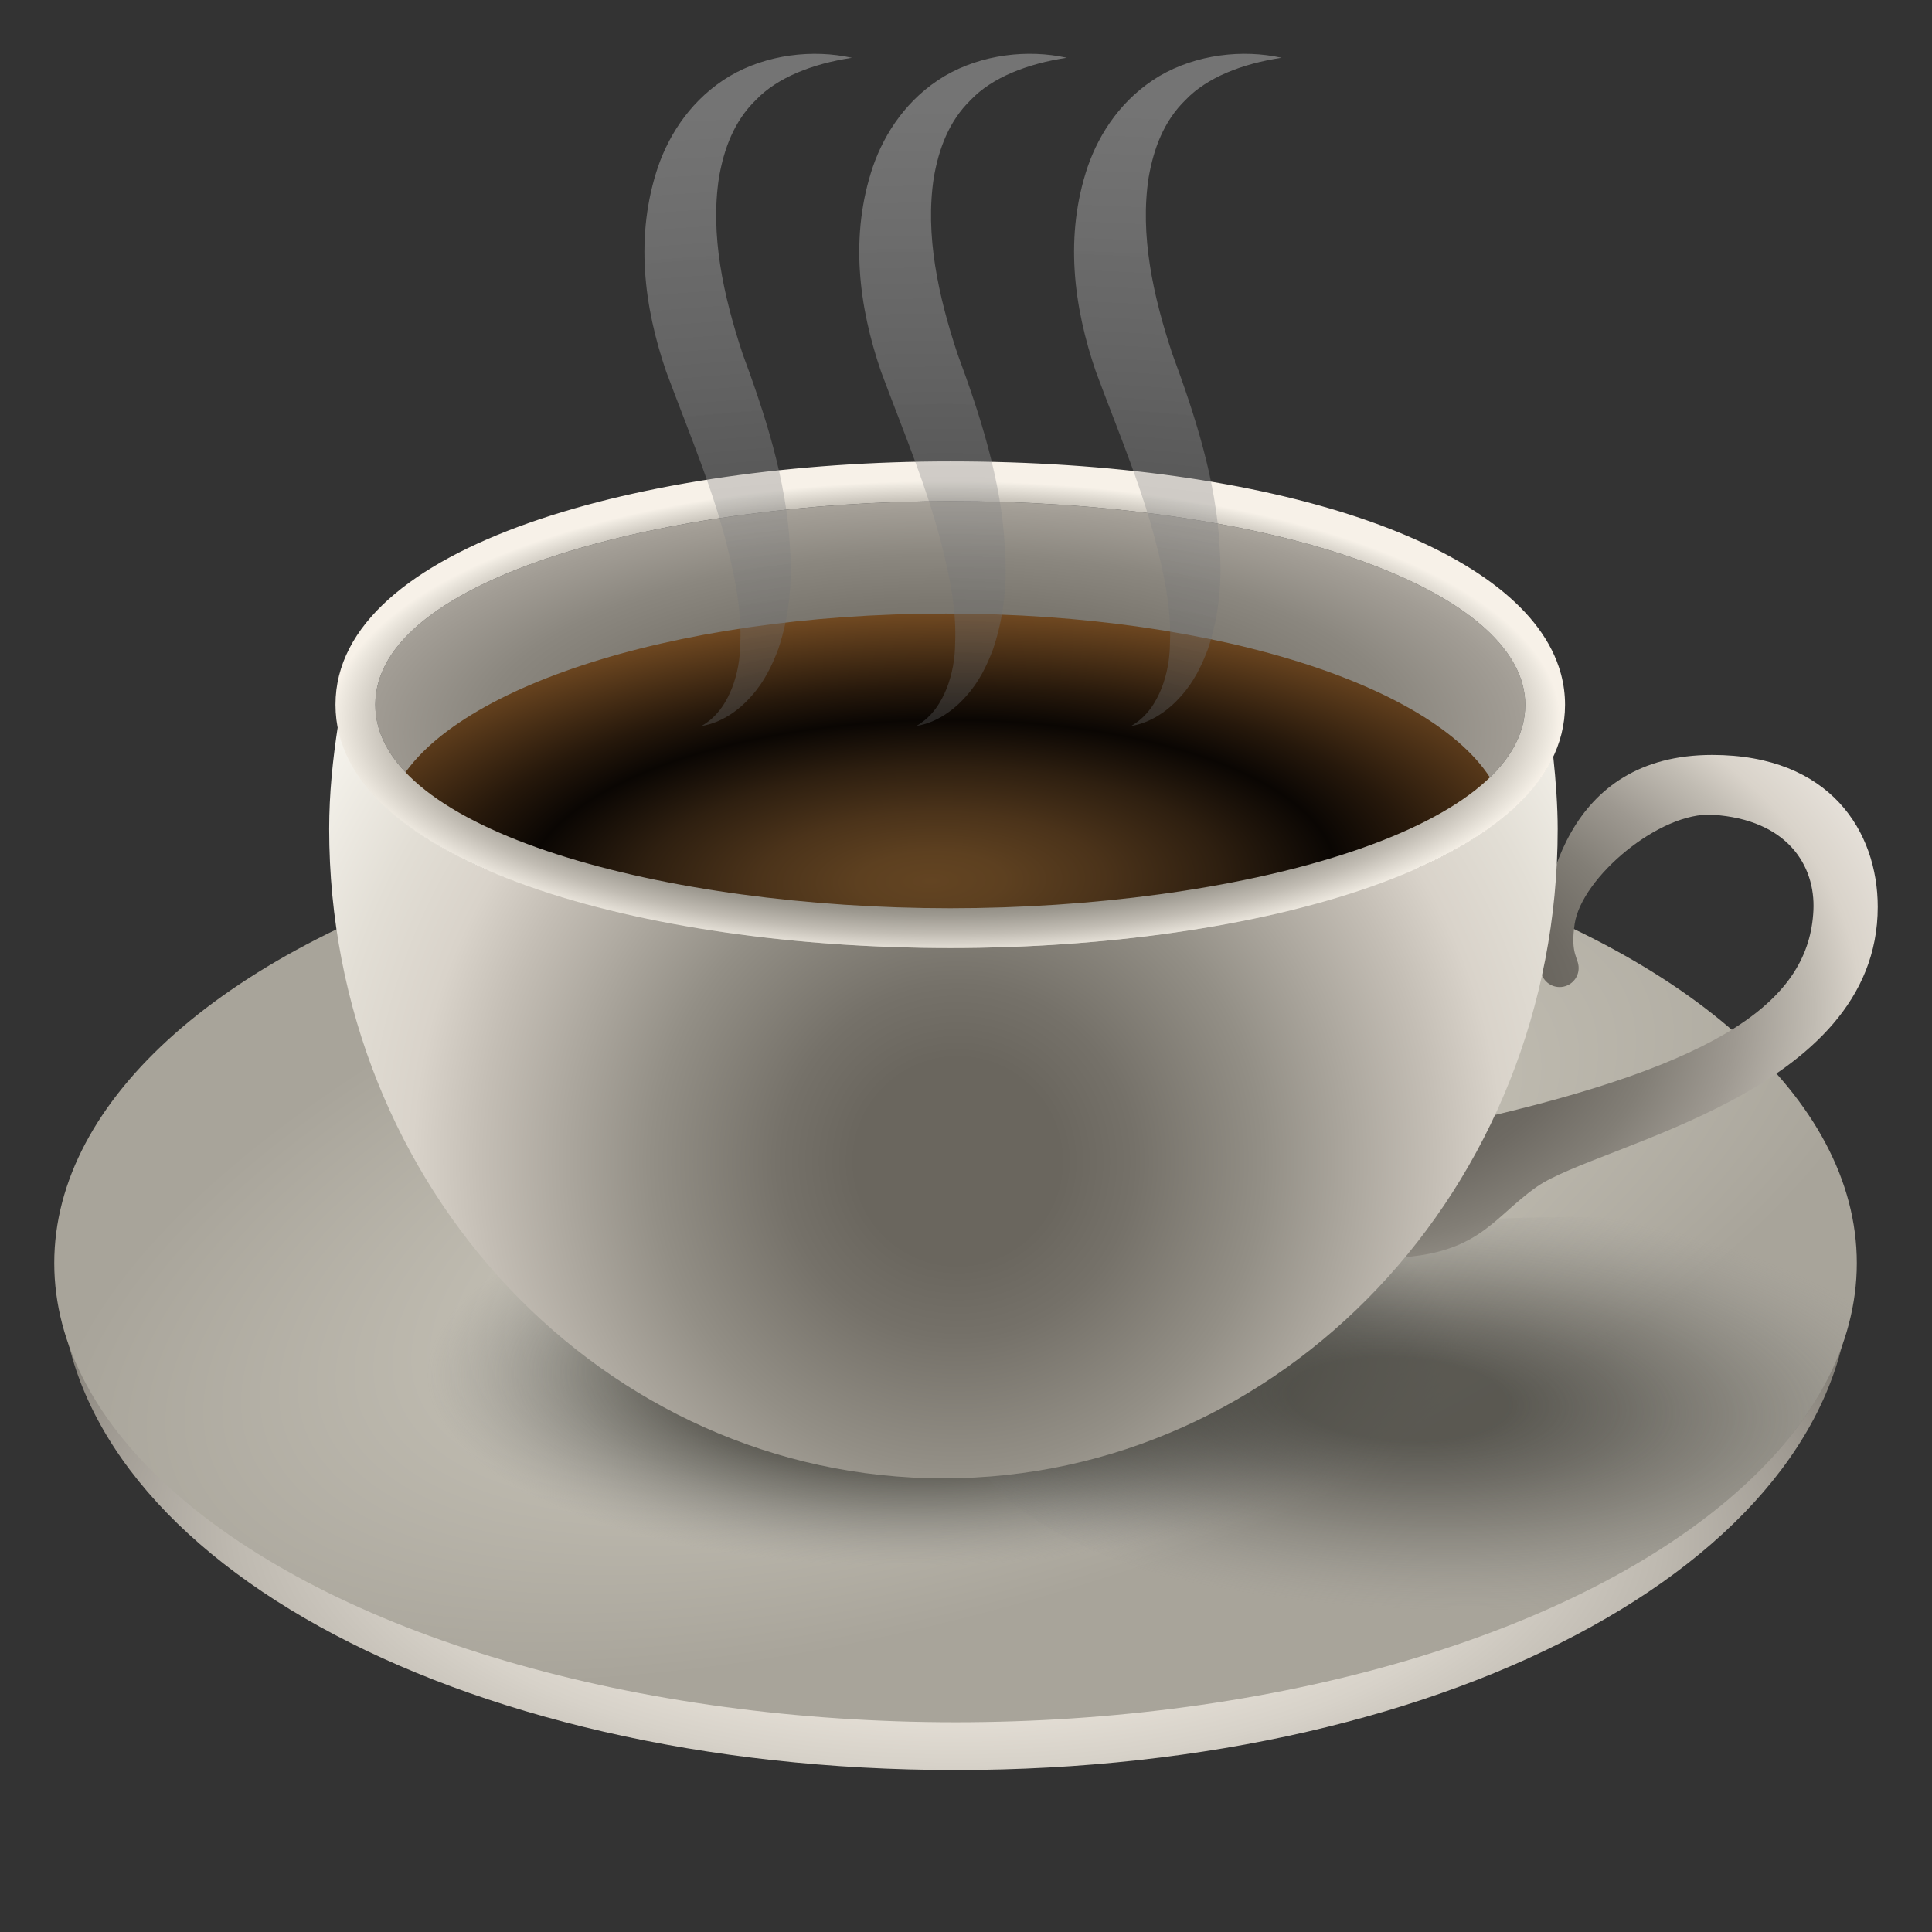
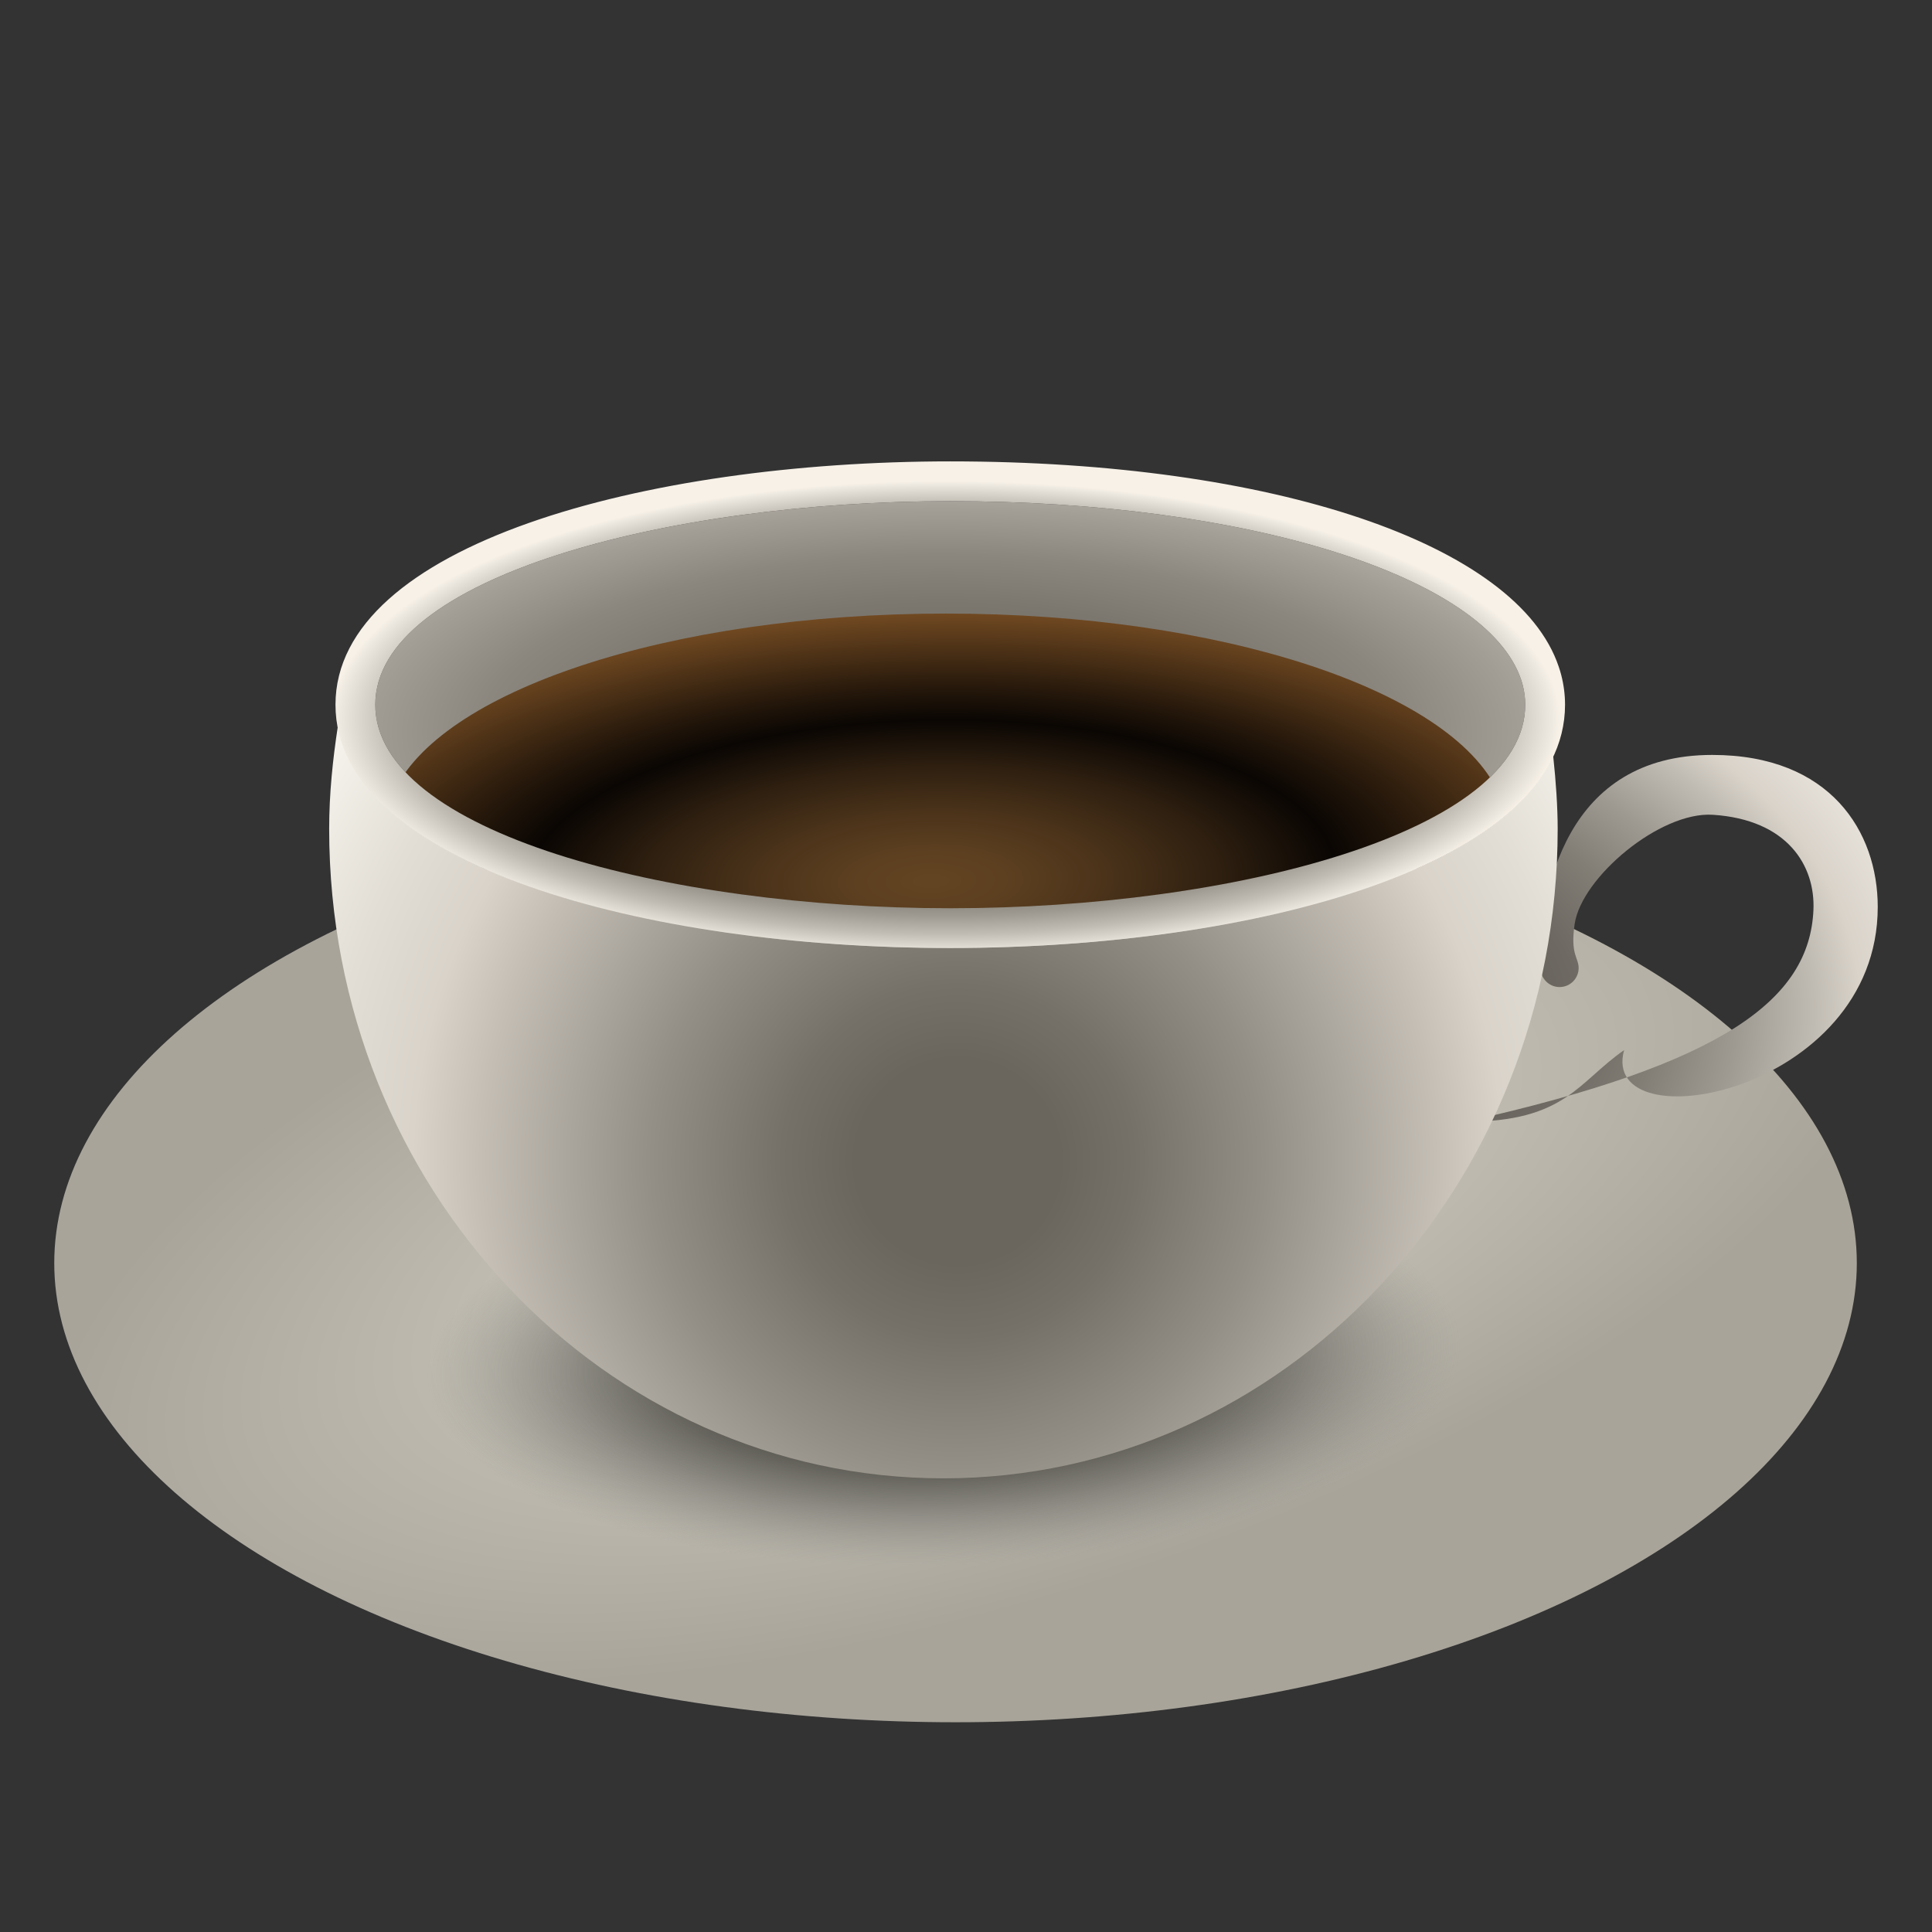
<svg xmlns="http://www.w3.org/2000/svg" viewBox="0 0 48 48" width="144px" height="144px">
  <rect x="0" y="0" width="48" height="48" fill="#333333" stroke="none" />
  <radialGradient id="8HCICS8ELaTW4HUC2XMaka" cx="23.406" cy="18.223" r="20.96" gradientTransform="matrix(1 0 0 .387 0 11.164)" gradientUnits="userSpaceOnUse">
    <stop offset="0" stop-color="#6f6b63" />
    <stop offset=".229" stop-color="#726e66" />
    <stop offset=".397" stop-color="#7b776f" />
    <stop offset=".547" stop-color="#8b877f" />
    <stop offset=".685" stop-color="#a29d95" />
    <stop offset=".816" stop-color="#bfbab1" />
    <stop offset=".939" stop-color="#e2ddd4" />
    <stop offset="1" stop-color="#f7f1e8" />
  </radialGradient>
  <path fill="url(#8HCICS8ELaTW4HUC2XMaka)" d="M23.609,12.451c-7.022,0-14.285,1.892-14.285,5.057s7.263,5.057,14.285,5.057 s14.285-1.892,14.285-5.057c0-0.164-0.021-0.328-0.063-0.487c-0.012-0.045-0.025-0.092-0.04-0.135 C36.93,14.314,30.966,12.451,23.609,12.451z" />
  <radialGradient id="8HCICS8ELaTW4HUC2XMakb" cx="23.558" cy="37.948" r="26.105" gradientTransform="matrix(1 .009 -.004 .42 .132 21.924)" gradientUnits="userSpaceOnUse">
    <stop offset="0" stop-color="#f7f1e8" />
    <stop offset=".196" stop-color="#f4eee5" />
    <stop offset=".366" stop-color="#e9e3da" />
    <stop offset=".526" stop-color="#d7d2c9" />
    <stop offset=".68" stop-color="#beb9b0" />
    <stop offset=".83" stop-color="#9e9991" />
    <stop offset=".975" stop-color="#77736b" />
    <stop offset="1" stop-color="#6f6b63" />
  </radialGradient>
-   <path fill="url(#8HCICS8ELaTW4HUC2XMakb)" d="M45.979,31.684c0,6.893-9.769,12.292-22.239,12.292c-12.47,0-22.239-5.399-22.239-12.292" />
  <radialGradient id="8HCICS8ELaTW4HUC2XMakc" cx="24.273" cy="30.136" r="24.12" gradientTransform="matrix(.954 -.299 .12 .384 -2.517 25.814)" gradientUnits="userSpaceOnUse">
    <stop offset="0" stop-color="#ded9cd" />
    <stop offset=".514" stop-color="#c0bcb1" />
    <stop offset="1" stop-color="#a8a49a" />
  </radialGradient>
  <ellipse cx="23.74" cy="31.381" fill="url(#8HCICS8ELaTW4HUC2XMakc)" rx="22.392" ry="11.408" />
  <radialGradient id="8HCICS8ELaTW4HUC2XMakd" cx="23.434" cy="35.323" r="12.833" gradientTransform="matrix(1 -.03 .004 .396 -.131 20.53)" gradientUnits="userSpaceOnUse">
    <stop offset=".43" stop-color="#474640" />
    <stop offset=".565" stop-color="#4b4a44" stop-opacity=".764" />
    <stop offset=".698" stop-color="#555550" stop-opacity=".531" />
    <stop offset=".83" stop-color="#676764" stop-opacity=".298" />
    <stop offset=".961" stop-color="#80807f" stop-opacity=".068" />
    <stop offset="1" stop-color="#898989" stop-opacity="0" />
  </radialGradient>
  <ellipse cx="23.84" cy="34.428" fill="url(#8HCICS8ELaTW4HUC2XMakd)" rx="14.997" ry="5.137" />
  <radialGradient id="8HCICS8ELaTW4HUC2XMake" cx="34.779" cy="34.744" r="13.678" gradientTransform="matrix(.998 .057 -.021 .379 .802 19.615)" gradientUnits="userSpaceOnUse">
    <stop offset=".198" stop-color="#474640" />
    <stop offset=".402" stop-color="#4a4944" stop-opacity=".746" />
    <stop offset=".583" stop-color="#54534e" stop-opacity=".521" />
    <stop offset=".754" stop-color="#646460" stop-opacity=".307" />
    <stop offset=".919" stop-color="#7b7b7a" stop-opacity=".101" />
    <stop offset="1" stop-color="#898989" stop-opacity="0" />
  </radialGradient>
-   <path fill="url(#8HCICS8ELaTW4HUC2XMake)" d="M24.025,35.377c0,2.632,5.783,4.799,13.232,5.098 c5.391-2.083,8.875-5.381,8.875-9.094c0-0.179-0.01-0.356-0.026-0.533c-2.11-0.388-4.521-0.609-7.083-0.609 C30.739,30.239,24.025,32.54,24.025,35.377z" opacity=".81" />
  <radialGradient id="8HCICS8ELaTW4HUC2XMakf" cx="32.623" cy="25.127" r="19.725" gradientTransform="matrix(1 0 0 .688 0 7.84)" gradientUnits="userSpaceOnUse">
    <stop offset=".131" stop-color="#5e5b54" />
    <stop offset=".233" stop-color="#625f58" />
    <stop offset=".334" stop-color="#6e6a63" />
    <stop offset=".434" stop-color="#827e76" />
    <stop offset=".534" stop-color="#9e9991" />
    <stop offset=".633" stop-color="#c1bcb3" />
    <stop offset=".69" stop-color="#d9d3ca" />
    <stop offset=".785" stop-color="#e8e3dc" />
    <stop offset=".909" stop-color="#f7f2ee" />
    <stop offset="1" stop-color="#fcf8f4" />
  </radialGradient>
-   <path fill="url(#8HCICS8ELaTW4HUC2XMakf)" d="M46.652,22.532c0-1.864-1.174-3.776-4.112-3.776c-3.63,0-4.293,3.352-4.293,5.346 c0-0.004,0.028-0.07,0.028-0.052c0,0.261,0.212,0.473,0.473,0.473s0.473-0.212,0.473-0.473s-0.212-0.332-0.099-1.095 c0.171-1.155,2.119-2.796,3.432-2.712c1.848,0.119,2.552,1.258,2.5,2.373c-0.104,2.209-2.203,3.813-8.644,5.254l-2.161,3.39 c2.479,0,2.784-0.976,3.94-1.78C39.716,28.421,46.652,27.193,46.652,22.532z" />
+   <path fill="url(#8HCICS8ELaTW4HUC2XMakf)" d="M46.652,22.532c0-1.864-1.174-3.776-4.112-3.776c-3.63,0-4.293,3.352-4.293,5.346 c0-0.004,0.028-0.07,0.028-0.052c0,0.261,0.212,0.473,0.473,0.473s0.473-0.212,0.473-0.473s-0.212-0.332-0.099-1.095 c0.171-1.155,2.119-2.796,3.432-2.712c1.848,0.119,2.552,1.258,2.5,2.373c-0.104,2.209-2.203,3.813-8.644,5.254c2.479,0,2.784-0.976,3.94-1.78C39.716,28.421,46.652,27.193,46.652,22.532z" />
  <radialGradient id="8HCICS8ELaTW4HUC2XMakg" cx="23.132" cy="21.88" r="16.971" gradientTransform="matrix(1 -.021 .008 .397 -.177 13.687)" gradientUnits="userSpaceOnUse">
    <stop offset="0" stop-color="#634422" />
    <stop offset=".107" stop-color="#5d4020" />
    <stop offset=".254" stop-color="#4b331a" />
    <stop offset=".424" stop-color="#2e1f10" />
    <stop offset=".593" stop-color="#0a0603" />
    <stop offset=".713" stop-color="#26180b" />
    <stop offset=".969" stop-color="#6c4620" />
    <stop offset="1" stop-color="#754c23" />
  </radialGradient>
  <path fill="url(#8HCICS8ELaTW4HUC2XMakg)" d="M9.761,19.734c1.103-2.547,6.826-4.49,13.739-4.49c6.855,0,12.542,1.91,13.714,4.425 c-2.269,1.992-7.579,3.39-13.769,3.39C17.325,23.059,12.072,21.691,9.761,19.734z" />
  <radialGradient id="8HCICS8ELaTW4HUC2XMakh" cx="23.794" cy="28.853" r="19.345" gradientUnits="userSpaceOnUse">
    <stop offset=".131" stop-color="#6a665e" />
    <stop offset=".226" stop-color="#757169" />
    <stop offset=".393" stop-color="#938f86" />
    <stop offset=".613" stop-color="#c4beb5" />
    <stop offset=".7" stop-color="#d9d3ca" />
    <stop offset=".812" stop-color="#e2ded5" />
    <stop offset="1" stop-color="#faf8f2" />
  </radialGradient>
  <path fill="url(#8HCICS8ELaTW4HUC2XMakh)" d="M23.609,23.553c-7.255,0-14.577-1.901-15.211-5.535c-0.13,0.841-0.22,1.696-0.22,2.576 c0,8.911,6.833,16.135,15.261,16.135c8.428,0,15.261-7.224,15.261-16.135c0-0.545-0.044-1.186-0.112-1.817 C37.135,21.916,30.342,23.553,23.609,23.553z" />
  <radialGradient id="8HCICS8ELaTW4HUC2XMaki" cx="23.491" cy="17.864" r="15.261" gradientTransform="matrix(1 0 0 .387 0 10.943)" gradientUnits="userSpaceOnUse">
    <stop offset=".636" stop-color="#6f6b63" />
    <stop offset=".689" stop-color="#747068" />
    <stop offset=".754" stop-color="#848077" />
    <stop offset=".827" stop-color="#9d9990" />
    <stop offset=".905" stop-color="#c1bcb3" />
    <stop offset=".986" stop-color="#eee9e0" />
    <stop offset="1" stop-color="#f7f1e8" />
  </radialGradient>
  <path fill="url(#8HCICS8ELaTW4HUC2XMaki)" d="M23.609,23.553c-7.59,0-15.274-2.076-15.274-6.045s7.684-6.045,15.274-6.045 c8.02,0,14.095,2.051,15.118,5.103c0.021,0.06,0.042,0.131,0.061,0.203c0.063,0.243,0.095,0.491,0.095,0.739 C38.883,21.477,31.199,23.553,23.609,23.553z M23.609,12.451c-7.022,0-14.285,1.892-14.285,5.057s7.263,5.057,14.285,5.057 s14.285-1.892,14.285-5.057c0-0.164-0.021-0.328-0.063-0.487c-0.012-0.045-0.025-0.092-0.04-0.135 C36.93,14.314,30.966,12.451,23.609,12.451z" />
  <radialGradient id="8HCICS8ELaTW4HUC2XMakj" cx="23.478" cy="18.892" r="20.731" gradientTransform="matrix(0 -.816 2.187 0 -17.83 38.577)" gradientUnits="userSpaceOnUse">
    <stop offset="0" stop-color="#424242" />
    <stop offset=".681" stop-color="#bdbdbd" stop-opacity=".864" />
    <stop offset="1" stop-color="#f2f2f2" stop-opacity=".8" />
  </radialGradient>
-   <path fill="url(#8HCICS8ELaTW4HUC2XMakj)" d="M21.165,1.436c-0.987,0.148-1.856,0.494-2.383,1.045 c-0.549,0.532-0.796,1.223-0.919,1.927c-0.22,1.428,0.107,2.936,0.588,4.385c0.548,1.481,1.093,3.14,1.175,4.802 c0.063,0.833-0.008,1.692-0.288,2.525c-0.154,0.412-0.351,0.822-0.671,1.175c-0.305,0.349-0.737,0.662-1.238,0.742 c0.409-0.236,0.618-0.598,0.759-0.947c0.136-0.355,0.2-0.725,0.204-1.1c0.034-0.747-0.103-1.502-0.285-2.252 c-0.362-1.521-0.971-2.935-1.557-4.508c-0.553-1.615-0.78-3.373-0.2-5.091c0.293-0.846,0.859-1.697,1.775-2.246 C19.049,1.348,20.203,1.222,21.165,1.436z M23.463,1.892c-0.917,0.549-1.482,1.401-1.775,2.246c-0.581,1.718-0.353,3.476,0.2,5.091 c0.586,1.574,1.194,2.987,1.557,4.508c0.183,0.75,0.319,1.505,0.285,2.252c-0.004,0.375-0.068,0.745-0.204,1.1 c-0.141,0.348-0.35,0.71-0.759,0.947c0.501-0.08,0.933-0.393,1.238-0.742c0.32-0.353,0.517-0.764,0.671-1.175 c0.28-0.833,0.351-1.692,0.288-2.525c-0.082-1.662-0.627-3.32-1.175-4.802c-0.481-1.449-0.808-2.957-0.588-4.385 c0.123-0.703,0.37-1.394,0.919-1.927c0.526-0.551,1.395-0.897,2.383-1.045C25.54,1.222,24.386,1.348,23.463,1.892z M28.8,1.892 c-0.917,0.549-1.482,1.401-1.775,2.246c-0.581,1.718-0.353,3.476,0.2,5.091c0.586,1.574,1.194,2.987,1.557,4.508 c0.183,0.75,0.319,1.505,0.285,2.252c-0.004,0.375-0.068,0.745-0.204,1.1c-0.141,0.348-0.35,0.71-0.759,0.947 c0.501-0.08,0.933-0.393,1.238-0.742c0.32-0.353,0.517-0.764,0.671-1.175c0.28-0.833,0.351-1.692,0.288-2.525 c-0.082-1.662-0.627-3.32-1.175-4.802c-0.481-1.449-0.808-2.957-0.588-4.385c0.123-0.703,0.37-1.394,0.919-1.927 c0.526-0.551,1.395-0.897,2.383-1.045C30.877,1.222,29.724,1.348,28.8,1.892z" opacity=".43" />
</svg>